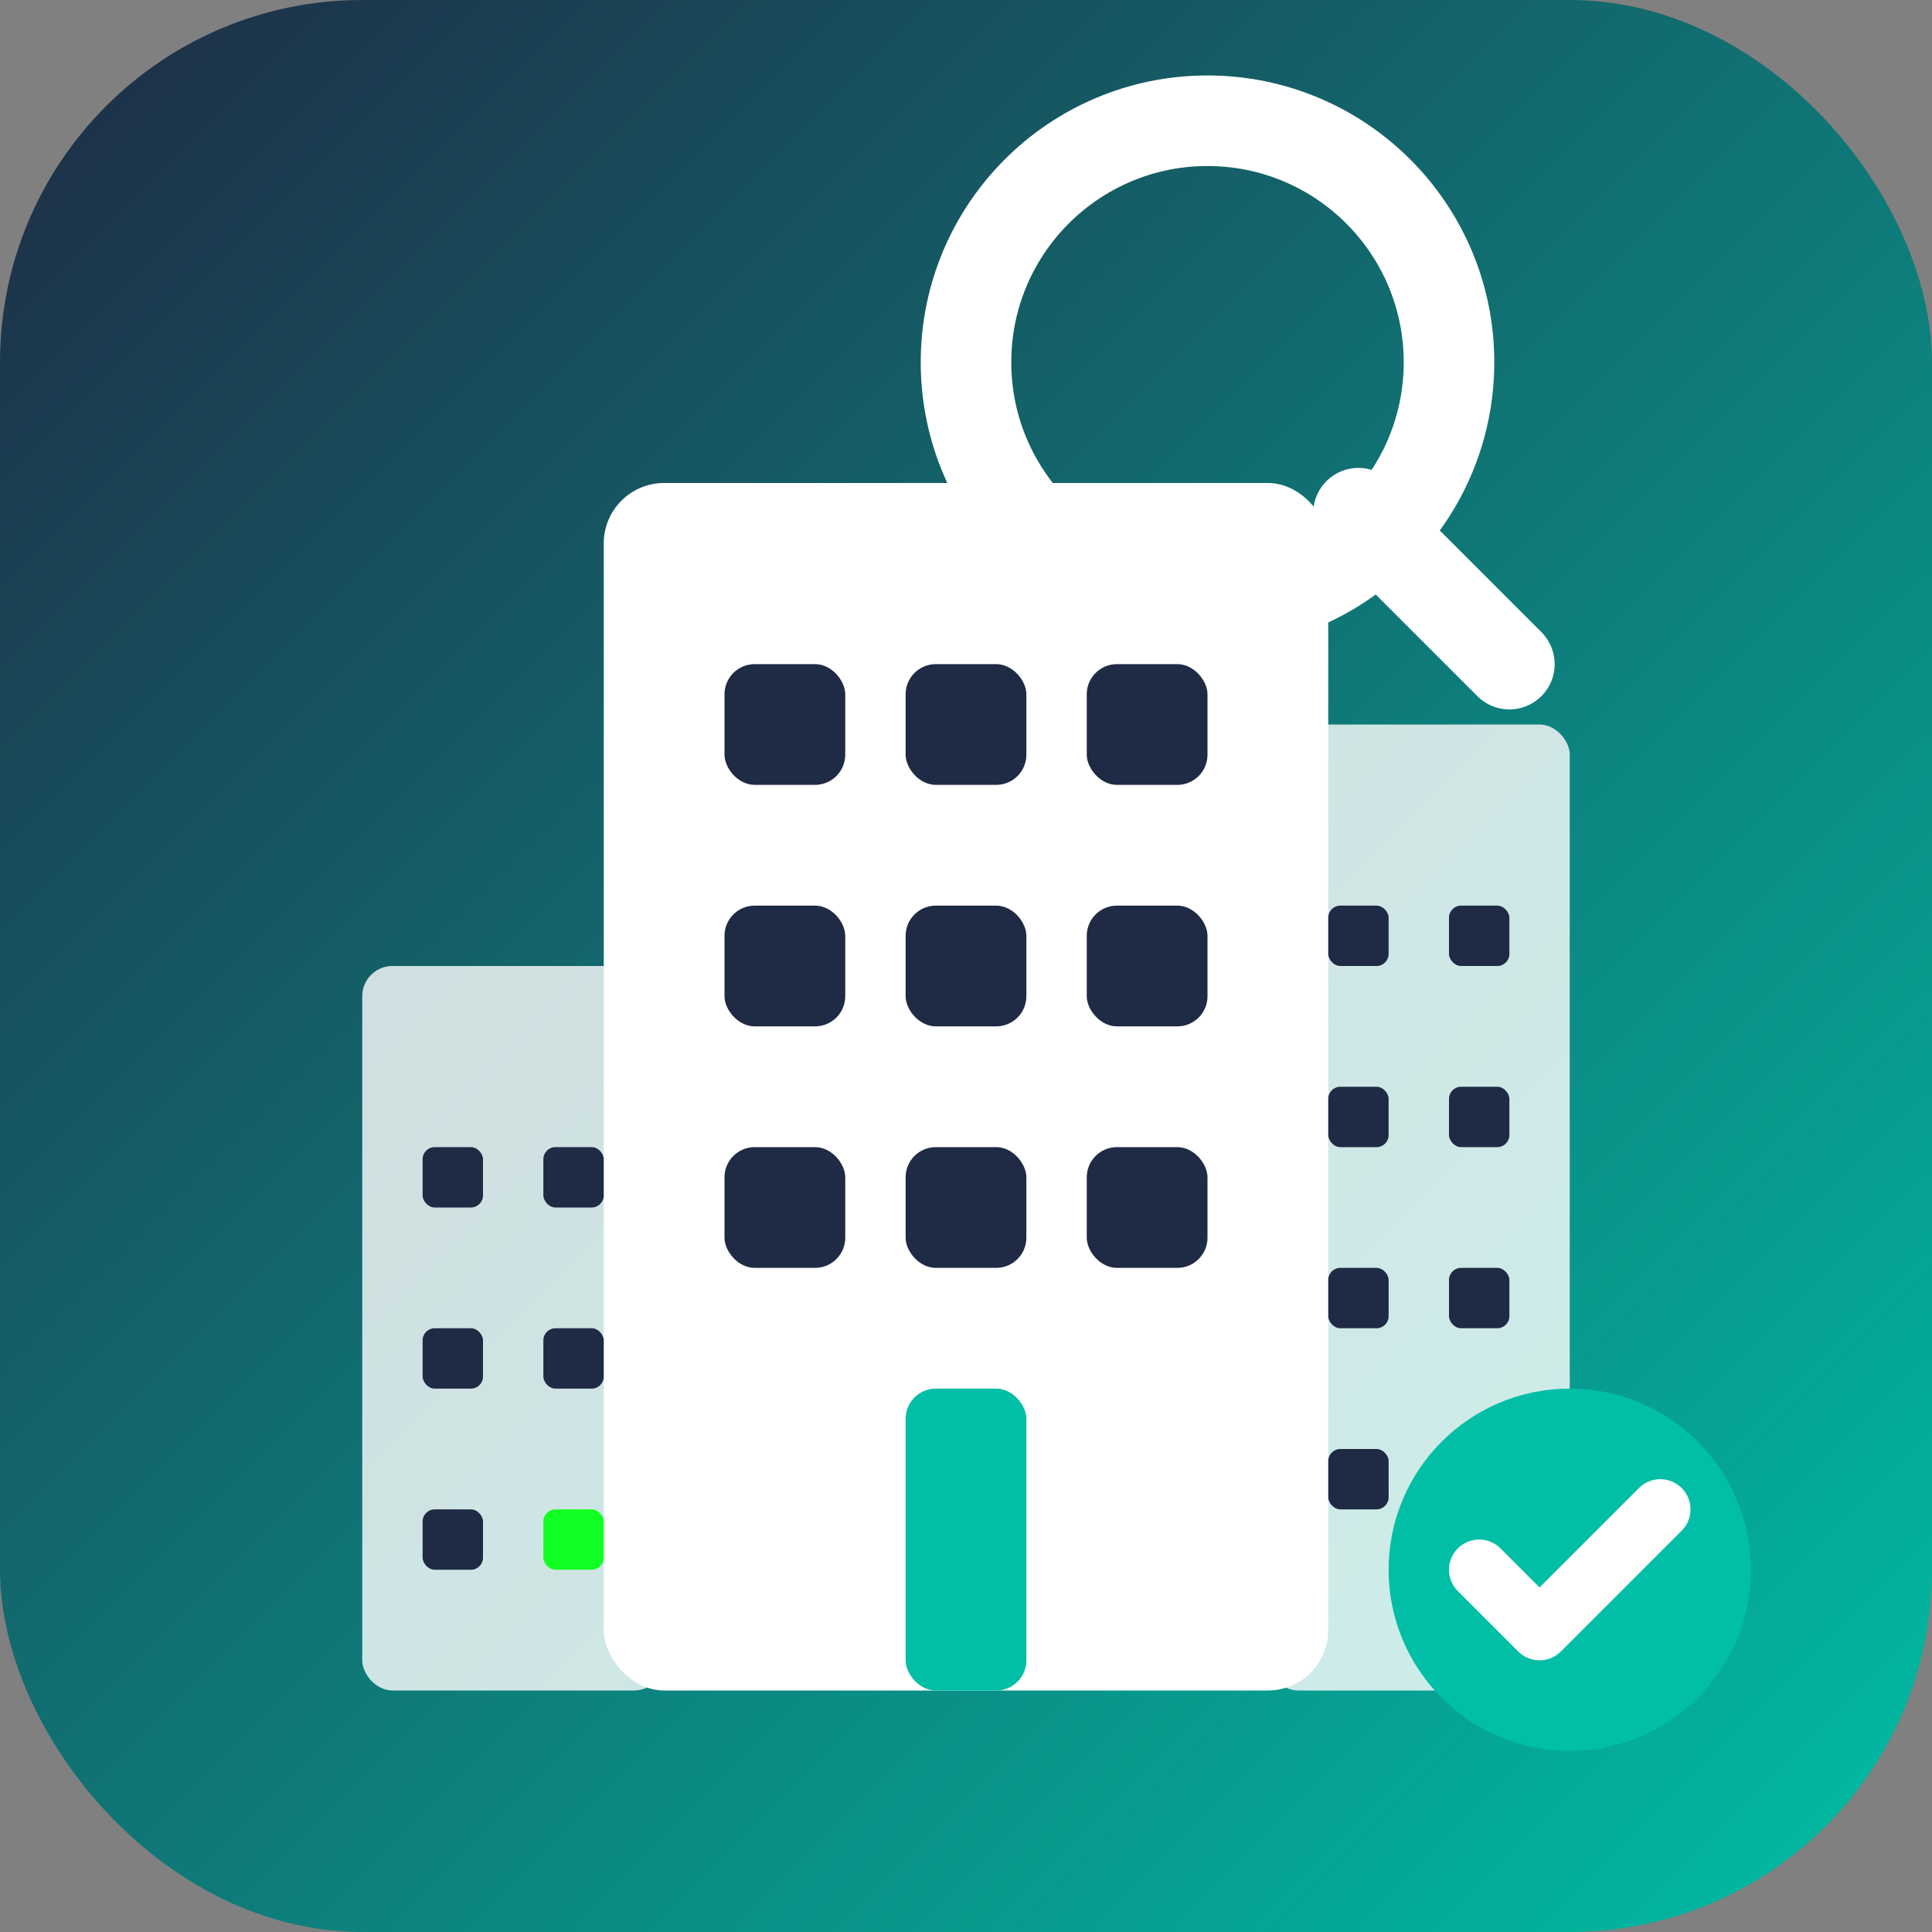
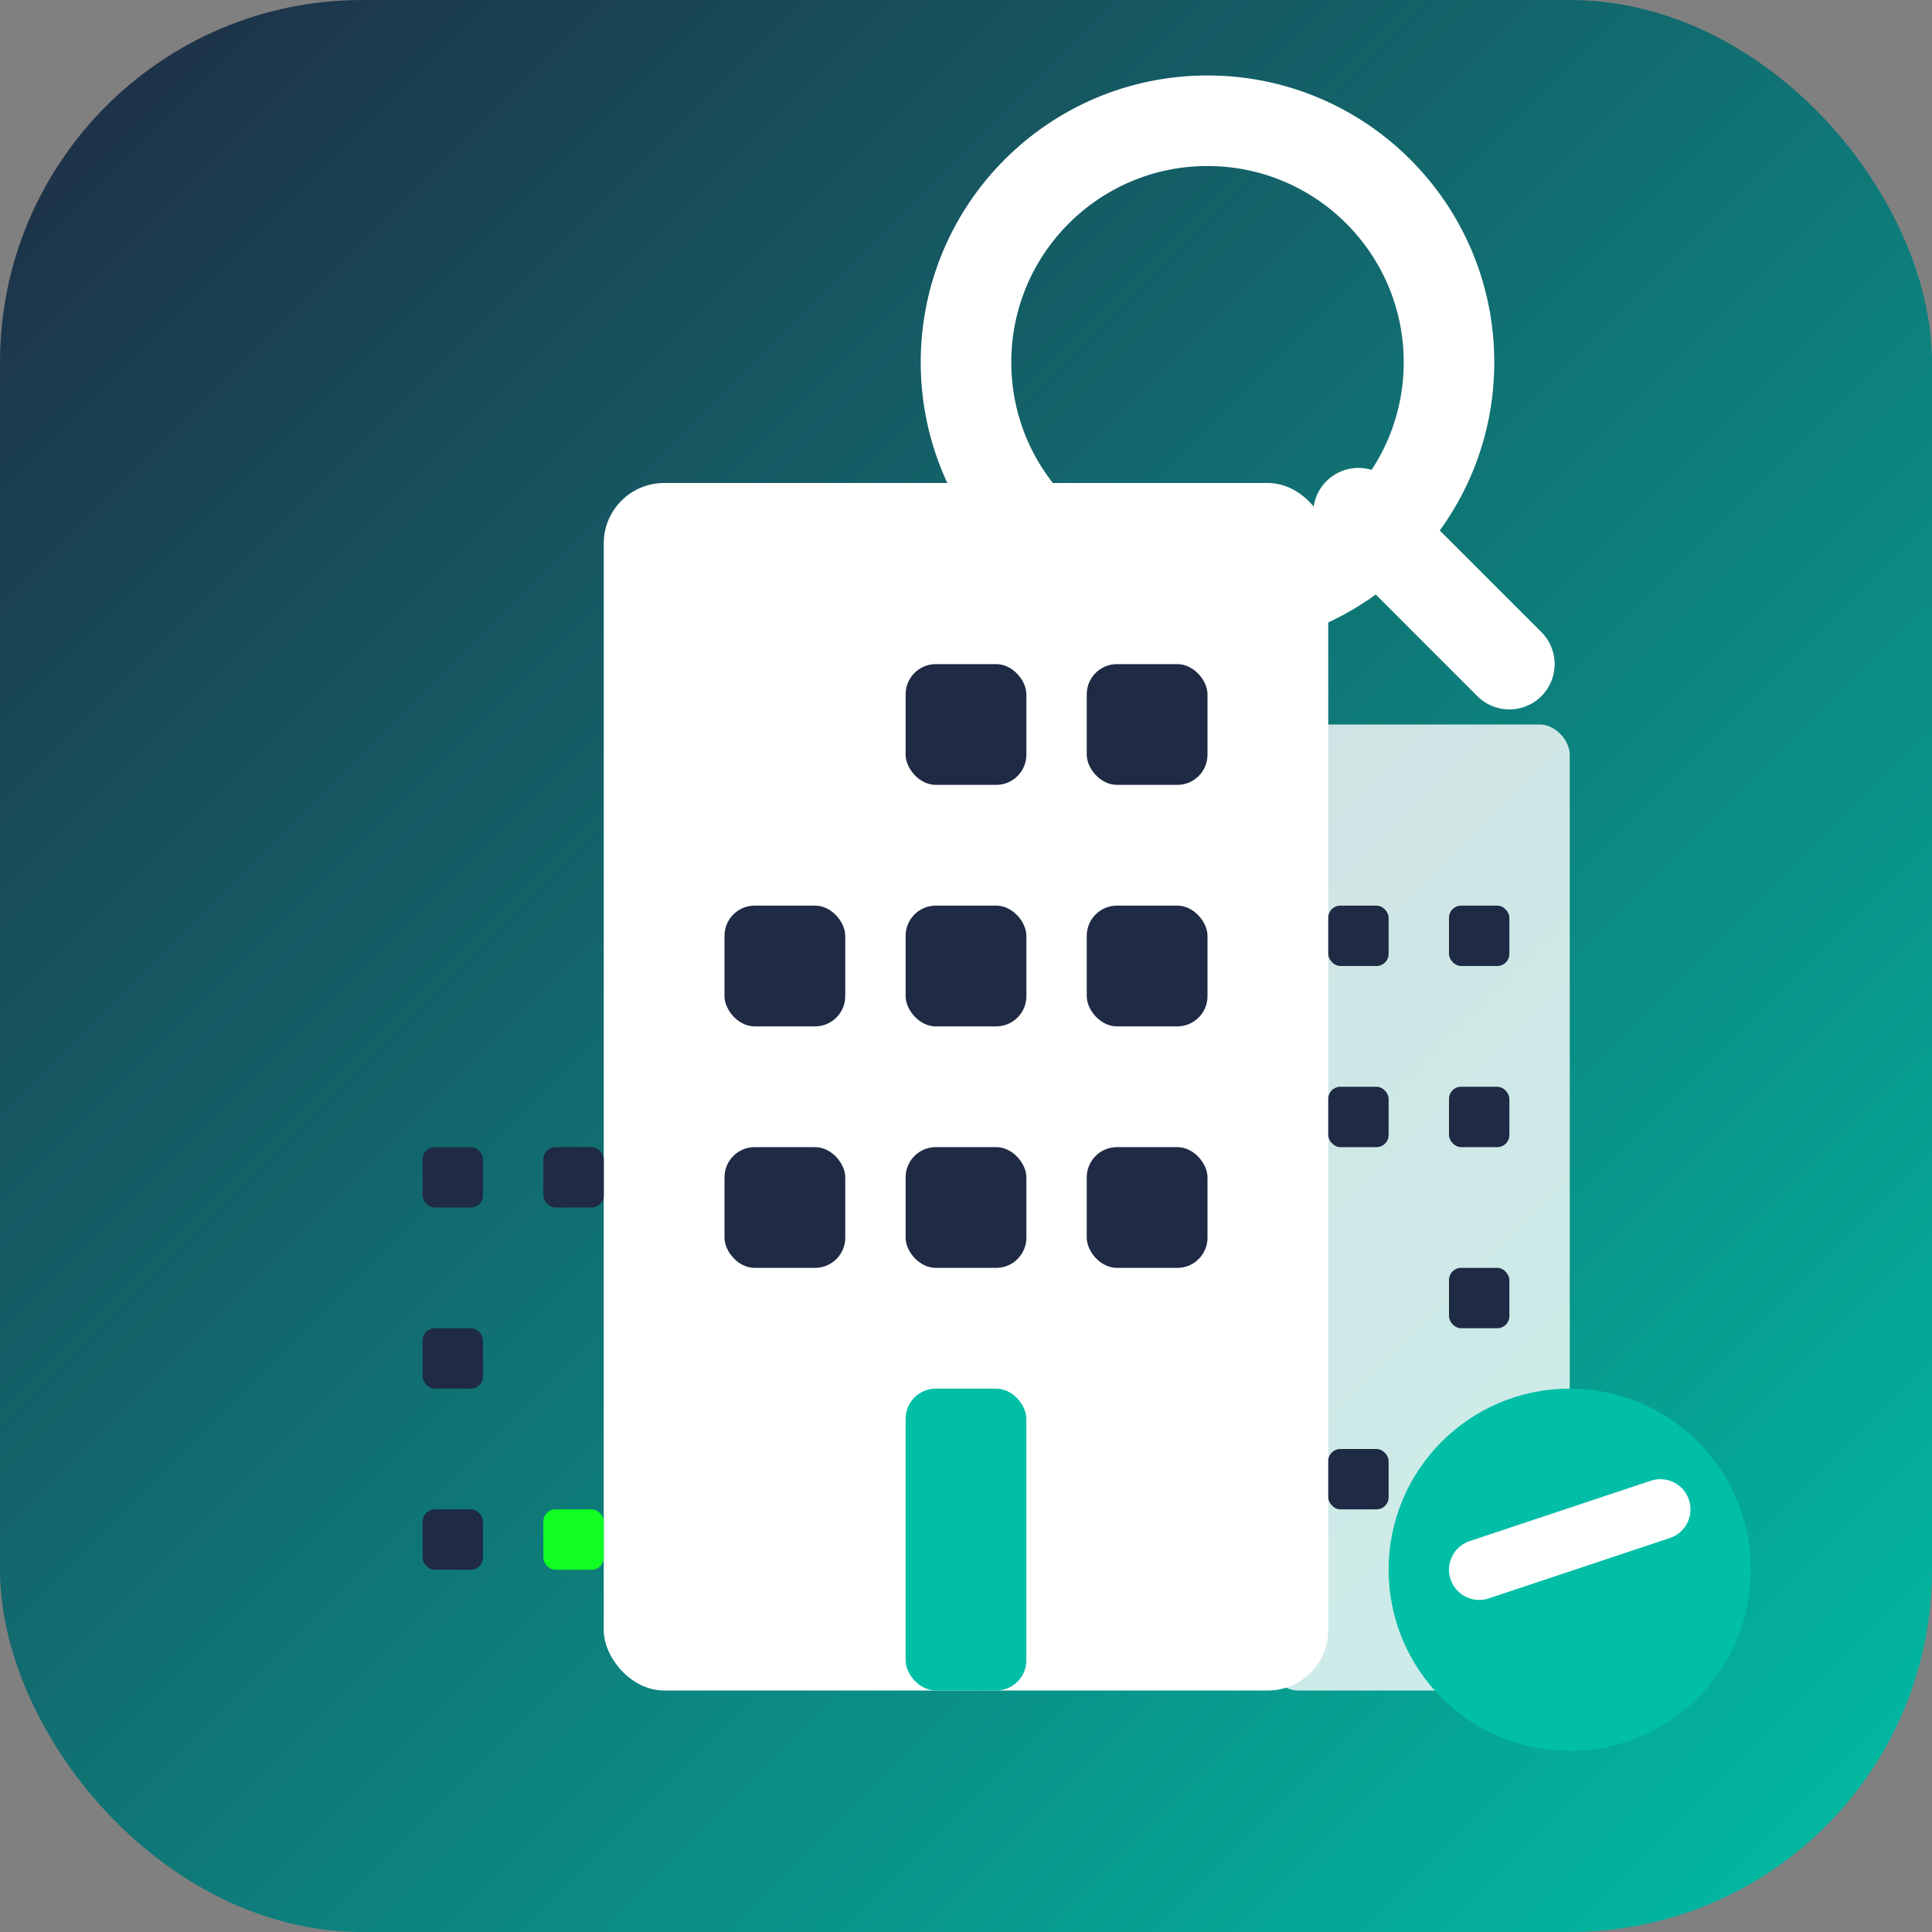
<svg xmlns="http://www.w3.org/2000/svg" width="32" height="32" viewBox="0 0 32 32" fill="none">
  <rect x="0" y="0" width="32" height="32" fill="#808080" stroke="none" />
  <rect width="32" height="32" rx="6" fill="url(#faviconGradient)" />
  <g transform="translate(4, 4)">
    <rect x="6" y="4" width="12" height="20" fill="white" rx="1" />
-     <rect x="8" y="7" width="2" height="2" fill="#1F2A44" rx="0.5" />
    <rect x="11" y="7" width="2" height="2" fill="#1F2A44" rx="0.5" />
    <rect x="14" y="7" width="2" height="2" fill="#1F2A44" rx="0.5" />
    <rect x="8" y="11" width="2" height="2" fill="#1F2A44" rx="0.5" />
    <rect x="11" y="11" width="2" height="2" fill="#1F2A44" rx="0.5" />
    <rect x="14" y="11" width="2" height="2" fill="#1F2A44" rx="0.5" />
    <rect x="8" y="15" width="2" height="2" fill="#1F2A44" rx="0.5" />
    <rect x="11" y="15" width="2" height="2" fill="#1F2A44" rx="0.5" />
    <rect x="14" y="15" width="2" height="2" fill="#1F2A44" rx="0.5" />
    <rect x="11" y="19" width="2" height="5" fill="#00BFA6" rx="0.5" />
-     <rect x="2" y="12" width="5" height="12" fill="white" fill-opacity="0.8" rx="0.5" />
    <rect x="3" y="15" width="1" height="1" fill="#1F2A44" rx="0.2" />
    <rect x="5" y="15" width="1" height="1" fill="#1F2A44" rx="0.2" />
    <rect x="3" y="18" width="1" height="1" fill="#1F2A44" rx="0.2" />
-     <rect x="5" y="18" width="1" height="1" fill="#1F2A44" rx="0.2" />
    <rect x="3" y="21" width="1" height="1" fill="#1F2A44" rx="0.2" />
    <rect x="5" y="21" width="1" height="1" fill="#1F2A4" rx="0.2" />
    <rect x="17" y="8" width="5" height="16" fill="white" fill-opacity="0.8" rx="0.5" />
    <rect x="18" y="11" width="1" height="1" fill="#1F2A44" rx="0.2" />
    <rect x="20" y="11" width="1" height="1" fill="#1F2A44" rx="0.2" />
    <rect x="18" y="14" width="1" height="1" fill="#1F2A44" rx="0.2" />
    <rect x="20" y="14" width="1" height="1" fill="#1F2A44" rx="0.2" />
-     <rect x="18" y="17" width="1" height="1" fill="#1F2A44" rx="0.2" />
    <rect x="20" y="17" width="1" height="1" fill="#1F2A44" rx="0.2" />
    <rect x="18" y="20" width="1" height="1" fill="#1F2A44" rx="0.2" />
    <rect x="20" y="20" width="1" height="1" fill="#1F2A44" rx="0.2" />
  </g>
  <g transform="translate(20, 6)">
    <circle cx="0" cy="0" r="4" stroke="white" stroke-width="1.5" fill="none" />
    <line x1="2.5" y1="2.5" x2="5" y2="5" stroke="white" stroke-width="1.5" stroke-linecap="round" />
  </g>
  <circle cx="26" cy="26" r="3" fill="#00BFA6" />
-   <path d="M24.5 26 L25.5 27 L27.5 25" stroke="white" stroke-width="1" stroke-linecap="round" stroke-linejoin="round" fill="none" />
+   <path d="M24.5 26 L27.5 25" stroke="white" stroke-width="1" stroke-linecap="round" stroke-linejoin="round" fill="none" />
  <defs>
    <linearGradient id="faviconGradient" x1="0%" y1="0%" x2="100%" y2="100%">
      <stop offset="0%" style="stop-color:#1F2A44;stop-opacity:1" />
      <stop offset="100%" style="stop-color:#00BFA6;stop-opacity:1" />
    </linearGradient>
  </defs>
</svg>